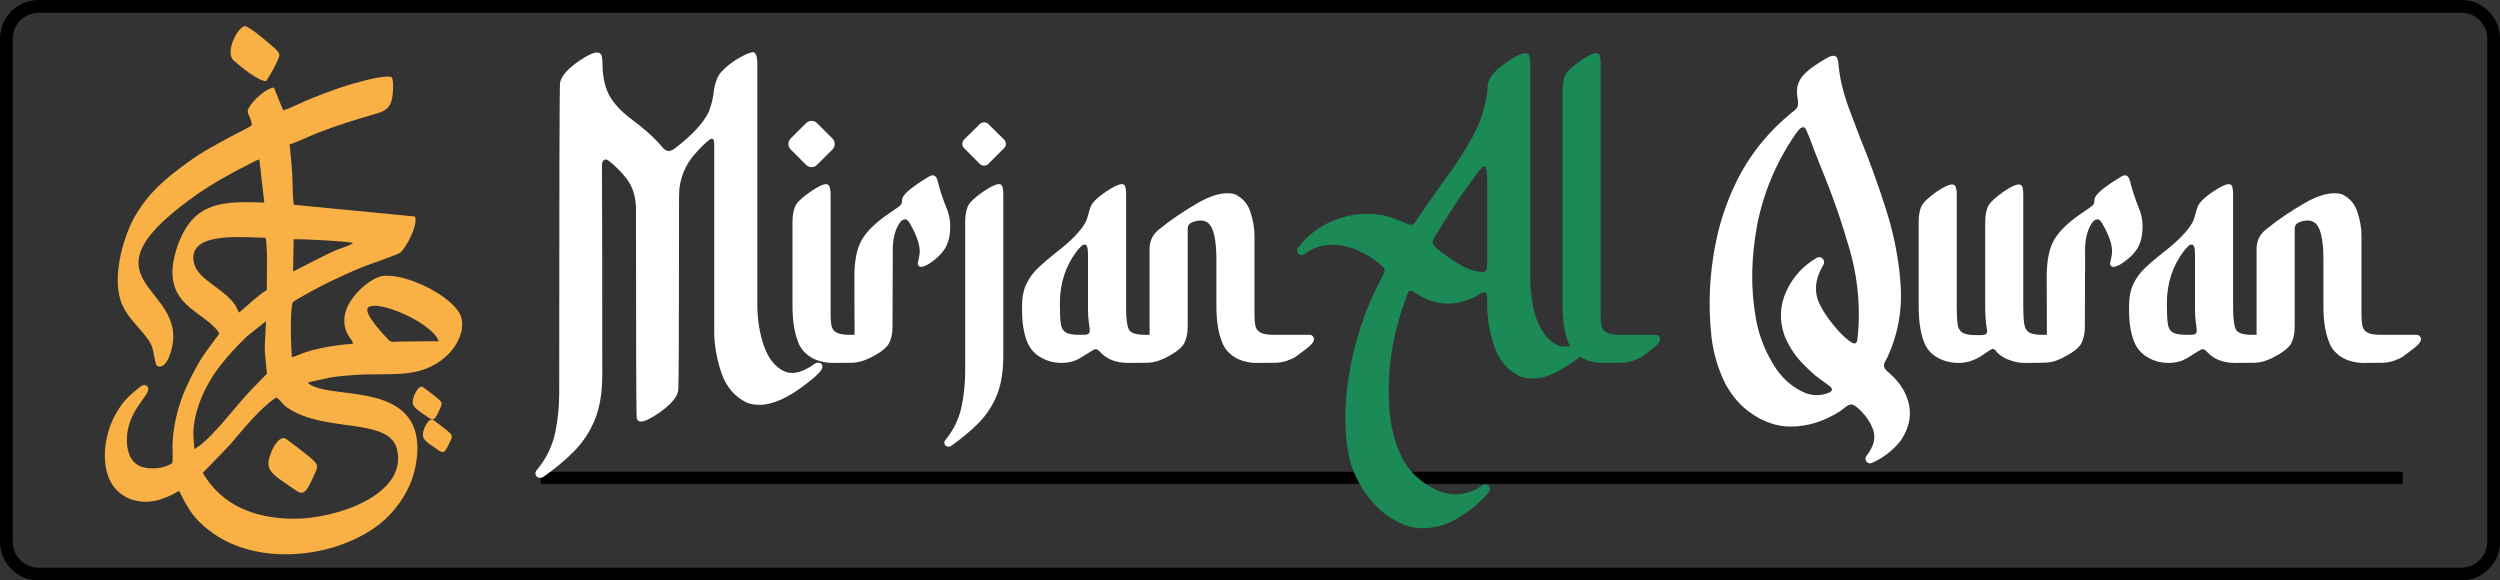
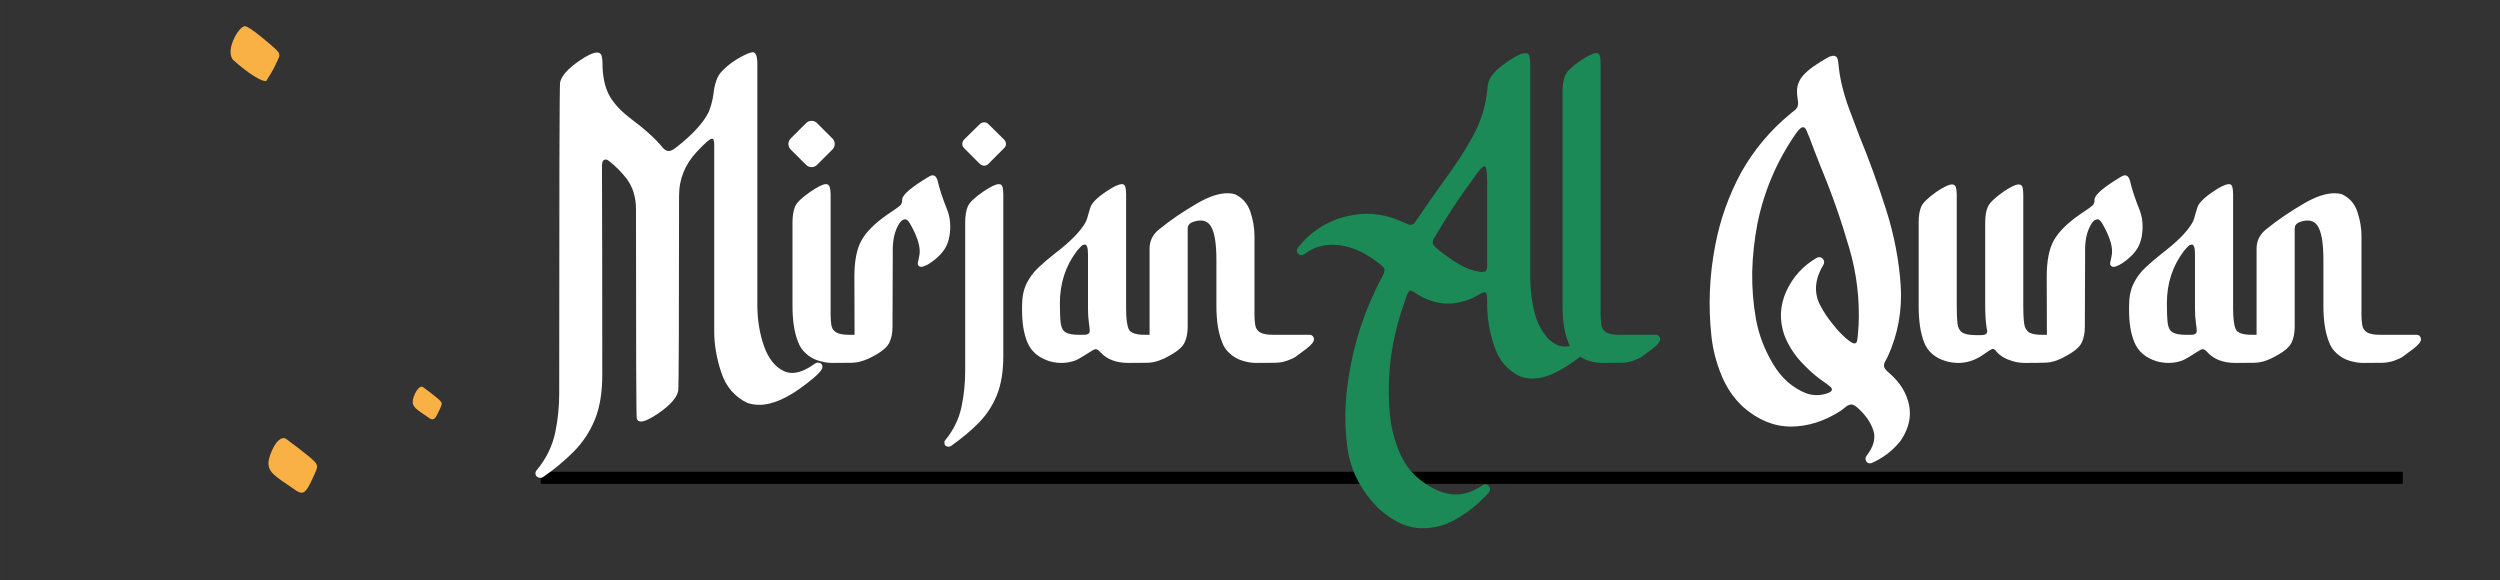
<svg xmlns="http://www.w3.org/2000/svg" xml:space="preserve" width="22.93in" height="5.324in" version="1.1" style="shape-rendering:geometricPrecision; text-rendering:geometricPrecision; image-rendering:optimizeQuality; fill-rule:evenodd; clip-rule:evenodd" viewBox="0 0 21038.41 4884.83">
  <rect x="0" y="0" width="21038.41" height="4884.83" fill="#333333" stroke="none" />
  <defs>
    <style type="text/css">
   
    .str1 {stroke:black;stroke-width:101.94;stroke-miterlimit:22.926}
    .str0 {stroke:black;stroke-width:107.03;stroke-linejoin:round;stroke-miterlimit:22.926}
    .fil1 {fill:none}
    .fil0 {fill:#F9B145}
    .fil3 {fill:#1B8A57;fill-rule:nonzero}
    .fil2 {fill:white;fill-rule:nonzero}
   
  </style>
  </defs>
  <g id="Layer_x0020_1">
    <g id="_2696052836080">
      <g>
-         <path class="fil0" d="M2456.02 3004.42c-7.39,-96.52 -17.76,-387.45 7.96,-461.18 11.63,-15.74 246.89,-141.49 282.66,-158.85 97.26,-47.19 199.62,-94.5 304.37,-137.25 54.37,-22.19 289.88,-100.9 318.91,-122.56 37.82,-28.2 152.2,-223.64 122.14,-302.71l-1018.8 -98.55c-12.86,-61.12 -9.29,-186.84 -13.68,-257.42 -5.19,-83.36 -14.46,-166.57 -22.42,-250.67 64.43,-18.9 158.22,-66.63 230.72,-94.91 181.23,-70.69 315.95,-110.63 500.95,-165.09 91.96,-27.07 130.87,-58.85 138.64,-195.52 1.31,-23.08 1.53,-54.82 -1.94,-77.51 -5.49,-35.93 -7.11,-38.29 -44.65,-37.84 -98,1.16 -311.76,63.74 -401.37,94.4 -84.97,29.07 -162.93,58.29 -242.36,90.72 -72.38,29.55 -164.95,77.51 -232.82,99.24 -8.31,-10.28 -66.57,-163.22 -78.64,-191.43 -59.55,2.61 -144.08,83.84 -170.48,114.01 -94.97,108.55 -28.22,92.78 -15.16,202.41 -29.27,22.67 -100.94,54.02 -140.18,75.64 -155.16,85.49 -257.88,132.95 -408.1,242.72 -176.74,129.15 -313.62,241.81 -430.3,437.51 -94.87,159.12 -195.44,487.71 -129.63,709.78 49.56,167.27 203.78,260.61 263.07,387.18 19.29,41.17 26.29,149.18 45.32,171.48 87.93,46.96 139.73,-162.28 138.49,-250.44 -6.26,-444.29 -781.02,-505.63 212.28,-1201.51 85.9,-60.18 275.93,-171.3 376.82,-219.57 42.79,-20.47 91.39,-51.03 134.47,-65.86l41.72 363.71c-339.74,-10.88 -607.69,-17.61 -737.63,388.1 -154.38,482.02 239.27,519.16 359.06,711.93 -8.8,21.65 -115.91,153.01 -155.39,219.71 -133.59,225.7 -219.76,427.45 -238.13,698.41 -3.11,45.93 6.43,145.23 -3.56,174.93 -61.65,45.3 -183.38,57.78 -262.93,28.37 -77.96,-28.81 -114.22,-109.67 -117.62,-207.23 -9.85,-282.21 237.63,-410.46 167.9,-471.33 -28.76,-21.71 -58.63,10.35 -78.63,26.15 -76.27,60.29 -126.53,110.82 -181.33,206.17 -133.98,233.09 -151.4,625.04 127.7,721.98 157.62,54.74 291.97,-7.69 403.82,-70.49 82.28,167.82 134.1,243.34 263.23,340.76 389.68,293.98 1029.11,230.69 1405.03,-47.36 102.81,-76.04 205.8,-194.11 271.13,-340.88 61.46,-138.06 99.15,-362.07 24.05,-513.92 -164.13,-331.87 -732.76,-217.33 -879.39,-346.98 5.3,-3.57 0.99,-2.41 16.26,-8.67l172.52 -37.38c70.42,-10.81 145.12,-17.79 216.43,-22.24 144.56,-9.03 328.02,2.52 462.69,-18.62 340.86,-53.52 497.86,-356.56 402.87,-507.91 -104.64,-166.73 -481.25,-338.31 -655.32,-303.1 -106.41,21.52 -406.26,259.5 -278.6,493.64 15.64,28.68 41.03,49.03 40.86,74.46 -92.56,7.17 -183.96,18.64 -272.46,37.63 -45.32,9.72 -81.57,18.88 -122.65,32.45 -34.28,11.32 -89.17,38.48 -117.89,41.42zm515.73 -959.13c-27.86,20.4 -95.12,40.66 -129.94,54.64 -101.1,40.59 -367.02,182.81 -375.3,185.78l4.53 -271.91c63.35,-4.04 460.21,16.77 500.72,31.5zm-733.17 657.55c-11.82,270.7 -18.07,174.6 7.57,442.44 -100.88,103.92 -133.03,132.32 -229.82,243.87 -85.19,98.19 -269.09,333.72 -381.59,389.55l-7.65 -122.16c0,-216.68 117.51,-437.68 215.23,-565.18 85.94,-112.13 142.75,-168.72 235.26,-260.41l160.99 -128.11zm-116.58 -168.37l-109.49 96.1c-13.58,-16.96 -20.22,-45.99 -36.66,-68.42 -110.06,-150.09 -325.15,-211.63 -347.21,-365.73 -35.79,-250.14 411.82,-197.43 607.3,-195.58 17.9,116.69 9.01,313.2 8.95,440.03 -36.27,18.77 -90.68,66.57 -122.9,93.6zm228.44 830.77c26.6,24.82 33.04,42.18 71.25,67.98 315.75,213.26 857.44,75.31 920.15,350.45 86.88,381.17 -511.16,581.73 -864.55,581.64 -325.91,-0.09 -607.92,-106.9 -771.23,-386.5 12.15,-9.97 25.68,-27.09 39.21,-39.31l190.56 -197.11c102.71,-122.68 257.84,-312.24 386.52,-396.31 22.8,8.72 4.35,-2.98 28.08,19.16zm1002.09 -490.39c-52.16,2.02 -60.25,9.49 -88.35,-20.72 -17.22,-18.52 -212.67,-218.13 -166.94,-265.7 69.18,-71.97 538.73,122.41 595.06,283.64 -74.45,0.82 -149.07,-1.28 -223.47,1.15 -38.87,1.27 -77.55,0.14 -116.3,1.64z" />
        <path class="fil0" d="M1967.68 509.91c47.46,42.93 207.54,175.45 272.01,172.57 24.91,-40.21 53.34,-82.28 78.37,-136.4 38.63,-83.53 51.61,-85.26 -6.77,-139.79 -30.26,-28.27 -214.1,-188.32 -251.31,-186.15 -54.53,3.18 -173.12,216.66 -92.3,289.77z" />
        <path class="fil0" d="M2501.66 3763.96c-24.76,-19.4 -38.82,-29.72 -62.21,-46.36 -30.71,-21.86 -42.62,-43 -78.39,-23.53 -34.93,19.01 -67.95,79.4 -86.42,131.8 -43.03,122.11 3.05,157.43 149.32,255.74 119.01,79.99 129.92,118.89 218.69,-81.43 43.76,-98.75 50.24,-86.34 -141,-236.2z" />
        <path class="fil0" d="M3617.58 3300.83c-14.77,-11.58 -23.17,-17.73 -37.11,-27.67 -18.33,-13.04 -25.44,-25.65 -46.77,-14.04 -20.85,11.35 -40.55,47.37 -51.56,78.64 -25.68,72.86 1.82,93.93 89.09,152.59 71.01,47.72 77.52,70.94 130.48,-48.59 26.11,-58.92 29.98,-51.51 -84.13,-140.93z" />
-         <path class="fil0" d="M3703.03 3576.4c-14.77,-11.58 -23.17,-17.73 -37.12,-27.67 -18.32,-13.04 -25.43,-25.65 -46.77,-14.04 -20.84,11.35 -40.54,47.37 -51.56,78.64 -25.68,72.86 1.82,93.93 89.09,152.59 71.01,47.72 77.52,70.94 130.48,-48.59 26.11,-58.92 29.98,-51.51 -84.13,-140.93z" />
      </g>
      <g>
-         <path class="fil1 str0" d="M324.86 53.52l20388.69 0c149.24,0 271.34,122.1 271.34,271.34l0 4235.11c0,149.24 -122.1,271.34 -271.34,271.34l-20388.69 0c-149.24,0 -271.34,-122.1 -271.34,-271.34l0 -4235.11c0,-149.24 122.1,-271.34 271.34,-271.34z" />
-       </g>
+         </g>
      <line class="fil1 str1" x1="4550.53" y1="4021.02" x2="20220.3" y2="4021.02" />
      <g id="_2696052836128">
        <path class="fil2" d="M4550.53 4021.02c-15.16,0 -26.1,-3.79 -33.26,-10.95 -7.57,-7.58 -11.36,-15.99 -11.36,-26.1 0,-9.68 3.37,-18.94 10.1,-26.94 80.4,-95.56 133.02,-203.33 157.86,-323.3 21.05,-105.24 31.99,-211.32 31.99,-318.25 0,-1716.68 2.52,-2589.75 7.16,-2619.22 10.1,-55.99 64.41,-117.45 162.92,-185.22 67.35,-45.88 116.61,-69.04 148.18,-69.04 16.42,0 28.2,6.74 35.78,19.78 7.16,13.05 10.95,49.25 10.95,108.61 5.05,100.19 26.1,182.28 63.98,245.42 37.89,63.14 97.24,125.45 177.65,186.07 117.03,87.14 204.59,167.12 263.94,239.53 16.42,19.78 33.68,29.46 51.78,29.46 16.42,0 37.89,-10.52 64.41,-31.99 136.39,-106.92 226.9,-205.43 271.1,-295.94 18.1,-44.62 31.15,-93.03 39.57,-145.65 9.68,-93.87 33.68,-159.54 71.57,-197.43 55.99,-58.94 127.13,-108.19 214.69,-147.76 21.05,-8.42 37.47,-12.63 49.25,-12.63 22.73,3.37 34.52,36.2 34.52,98.92l0 2039.98c1.68,121.66 20.63,233.21 56.41,335.09 36.21,102.29 90.51,171.33 162.92,207.53 23.15,11.36 47.57,17.26 74.09,17.26 55.99,0 119.98,-26.52 192.38,-79.14 6.74,-5.05 13.89,-7.16 22.31,-7.16 26.1,0 39.57,12.21 39.57,36.62 0,26.52 -47.15,74.93 -141.02,145.66 -149.44,115.34 -279.52,172.59 -389.39,172.59 -36.2,0 -70.72,-5.47 -103.56,-17.26 -105.24,-50.94 -177.65,-135.97 -217.22,-255.1 -39.57,-119.13 -59.35,-234.05 -59.35,-344.35l0 -1576.08c0,-31.15 -6.32,-46.73 -19.79,-46.73 -16.42,0 -57.25,35.36 -122.92,106.08 -102.29,106.92 -153.23,231.95 -153.23,375.08 0,1065.46 -2.52,1612.28 -7.16,1640.07 -10.1,55.99 -64.41,118.29 -162.91,187.33 -70.72,47.99 -120.81,71.57 -150.28,71.57 -19.78,0 -31.99,-9.26 -35.78,-28.2 -4.21,-18.94 -6.31,-604.92 -6.31,-1757.52 0,-103.56 -27.36,-190.7 -81.25,-261.42 -41.25,-52.62 -89.66,-101.03 -145.65,-145.66 -10.1,-8 -18.94,-12.21 -27.36,-12.21 -21.05,0 -31.99,17.26 -31.99,51.78 1.68,434.01 2.52,1021.25 2.52,1761.3 0,147.76 -20.63,272.36 -61.46,373.39 -41.26,101.45 -99.35,189.86 -173.86,266.47 -74.93,76.62 -163.33,150.28 -265.21,221 -6.74,2.95 -12.63,4.63 -17.26,4.63zm2279.08 -2614.59c-16.42,0 -31.15,-5.47 -44.2,-17.26l-133.45 -133.02c-11.36,-13.05 -17.26,-27.79 -17.26,-44.62 0,-16.42 5.9,-31.15 17.26,-44.2l133.45 -133.02c13.05,-11.79 27.78,-17.26 44.2,-17.26 16.42,0 31.15,5.47 44.2,17.26l133.44 133.02c11.37,13.05 17.26,27.79 17.26,44.2 0,16.84 -5.89,31.57 -17.26,44.62l-133.44 133.02c-13.05,11.79 -27.79,17.26 -44.2,17.26zm160.39 1245.63c0,28.2 2.11,55.57 5.9,82.93 4.21,26.94 17.68,47.57 39.57,61.46 22.31,13.89 59.78,21.05 112.4,21.05l305.62 0c16.42,0 28.2,8 34.52,24.42l2.52 12.63c0,21.47 -21.47,48.41 -65.25,81.25 -43.78,32.84 -72.83,54.73 -87.56,65.25 -14.73,10.95 -38.73,21.89 -71.57,33.68 -32.84,11.36 -65.67,17.68 -98.51,18.1 -32.84,0.84 -87.98,1.26 -165.44,1.26 -34.52,0 -72.41,-5.89 -113.24,-18.52 -41.26,-12.21 -77.46,-33.26 -108.61,-62.73 -29.46,-26.1 -50.94,-58.51 -64.41,-96.4 -31.15,-77.03 -46.73,-178.06 -46.73,-303.09l0 -703.01c0,-52.62 7.16,-96.4 21.05,-130.92 13.89,-34.52 57.25,-76.19 129.66,-125.87 62.3,-42.52 106.08,-63.98 130.5,-63.98 16.42,0 27.36,8.42 31.99,24.83 5.05,16.42 7.57,37.05 7.57,61.46l0 1016.2zm234.48 389.81c-14.73,0 -24.42,-8 -28.63,-24.42 -3.79,-16.84 -5.89,-246.69 -5.89,-690.8 0,-130.08 19.78,-230.69 58.93,-302.25 39.57,-71.56 111.13,-143.55 214.69,-215.95 69.04,-45.88 107.77,-73.67 116.19,-83.77 8,-9.68 12.21,-24.42 12.21,-44.2 0,-39.57 74.09,-103.56 221.85,-192.38 13.05,-8.42 24.84,-12.63 34.52,-12.63 19.78,0 33.68,15.15 42.1,44.62 14.73,67.35 42.52,151.97 83.77,253.84 14.73,41.26 22.31,85.04 22.31,130.92 0,75.77 -14.73,138.07 -44.62,187.33 -32.84,50.94 -82.09,96.4 -147.75,135.97 -19.79,9.68 -34.94,15.58 -45.89,17.26 -10.53,1.26 -19.37,-0.84 -26.94,-7.58 -7.57,-6.73 -9.68,-17.26 -6.31,-31.99 3.37,-14.73 6.74,-30.31 10.1,-47.15 3.37,-14.73 4.63,-29.47 4.63,-44.2 0,-59.36 -26.94,-136.39 -81.25,-231.95 -14.73,-24.42 -27.78,-37.04 -39.57,-37.04 -18.1,0 -34.52,10.95 -49.25,31.99 -39.57,61.04 -58.51,139.76 -56.83,237l0 54.3 -2.1 582.19c0,52.62 -9.26,97.24 -27.36,134.29 -18.1,37.04 -63.99,75.35 -138.08,114.5 -52.62,28.2 -93.03,42.1 -120.81,42.1zm757.31 717.74c-3.37,0 -9.68,-2.11 -19.79,-5.9 -9.68,-4.21 -14.73,-14.73 -14.73,-31.15 0,-8 3.37,-15.58 10.1,-21.89 69.04,-84.19 114.08,-178.49 135.55,-283.73 19.78,-97.24 29.46,-194.91 29.46,-293.83l0 -1252.79c0,-52.62 7.16,-96.4 21.05,-130.92 13.89,-34.52 57.25,-76.19 129.66,-125.87 62.3,-42.52 106.5,-63.98 133.02,-63.98 16.42,0 26.52,8.42 30.73,24.83 4.21,16.42 6.31,37.05 6.31,61.46l0 1359.29c0,131.34 -18.1,241.63 -54.3,330.45 -36.2,88.82 -87.14,166.28 -152.81,233.21 -66.09,66.51 -143.13,130.92 -231.95,193.64 -8.42,4.63 -15.58,7.16 -22.31,7.16zm300.99 -2365.38c-13.05,0 -25.68,-5.05 -37.04,-14.73l-133.02 -133.44c-10.1,-9.68 -14.73,-21.05 -14.73,-34.52 0,-13.05 4.63,-25.26 14.73,-36.62l133.02 -130.92c11.37,-9.68 24,-14.73 37.04,-14.73 13.05,0 24.84,5.05 34.52,14.73l133.02 130.92c10.1,11.36 15.16,23.57 15.16,36.62 0,13.47 -5.05,24.83 -15.16,34.52l-133.02 133.44c-9.68,9.68 -21.47,14.73 -34.52,14.73zm836.03 1423.27c19.78,0 33.26,-2.95 40.83,-8.84 7.58,-5.47 10.95,-14.32 10.95,-25.68 0,-11.37 -2.1,-33.68 -7.16,-66.51 -5.05,-32.84 -7.58,-73.25 -7.58,-120.82l0 -454.22c0,-55.57 -8.84,-83.77 -26.94,-83.77 -3.37,0 -8.84,1.26 -15.99,3.79 -7.58,2.52 -23.58,18.52 -48.41,47.99 -96.82,126.71 -145.23,274.05 -145.23,441.59 0,77.46 2.52,133.87 7.16,170.07 5.05,36.2 18.52,61.46 40.83,75.35 22.31,13.89 59.78,21.05 112.4,21.05l39.15 0zm377.6 236.58c-103.56,0 -182.7,-30.31 -237,-90.93 -14.73,-16.42 -27.79,-24.84 -39.15,-24.84 -8.42,0 -24.84,8.42 -49.68,24.84 -57.25,37.47 -98.51,61.46 -122.92,71.14 -37.89,13.47 -75.77,19.78 -113.66,19.78 -34.52,0 -69.04,-4.63 -103.56,-14.73 -92.19,-29.46 -153.65,-82.93 -185.22,-160.38 -29.47,-70.72 -44.2,-160.39 -44.2,-268.58l0 -34.52c0,-74.09 12.21,-136.81 37.05,-187.75 24.42,-50.94 58.09,-96.4 101.03,-136.81 42.94,-40.41 90.51,-80.82 143.13,-122.08 126.71,-96.82 210.48,-182.28 251.74,-256.36 9.68,-16.42 19.36,-45.46 29.46,-86.3l12.21 -39.57c10.1,-36.2 53.46,-80.82 130.92,-133.45 62.3,-42.52 107.77,-63.98 135.55,-63.98 14.73,0 24.42,8.42 28.2,24.83 4.21,16.42 6.31,37.05 6.31,61.46l0 959.79c0,85.46 7.58,143.55 22.31,175.12 14.73,31.15 59.78,46.73 135.55,46.73l306.04 0c16.42,0 27.79,8 34.52,24.42l2.11 12.63c0,21.47 -21.47,48.41 -65.25,81.25 -43.36,32.84 -72.83,54.73 -87.56,65.25 -14.73,10.95 -38.73,21.89 -71.57,33.68 -32.84,11.36 -65.67,17.68 -98.51,18.1 -32.83,0.84 -85.45,1.26 -157.86,1.26zm740.05 -868.02c0,-141.44 -16.42,-237 -49.25,-286.25 -19.78,-29.47 -47.99,-44.2 -84.19,-44.2 -22.73,0 -48.41,5.47 -76.2,17.26 -21.47,11.36 -31.99,27.78 -31.99,49.25l0 828.87c0,52.62 -9.26,97.24 -27.36,134.29 -18.1,37.04 -63.99,75.35 -138.08,114.5 -52.62,28.2 -93.03,42.1 -120.81,42.1 -14.73,0 -24.42,-8 -28.63,-24.42 -3.79,-16.84 -5.89,-37.05 -5.89,-61.88l0 -863.39c0,-65.67 26.94,-119.97 81.24,-162.91 92.19,-75.35 200.8,-149.44 325.83,-221.85 95.14,-54.3 178.06,-81.25 248.79,-81.25 21.47,0 41.26,2.53 59.36,7.16 65.67,29.89 110.29,79.56 133.02,149.44 23.15,69.88 34.52,136.81 34.52,200.8l0 668.49c0,28.2 2.1,55.57 6.31,82.93 4.21,26.94 17.26,47.57 39.57,61.46 22.31,13.89 59.36,21.05 111.98,21.05l306.04 0c16.42,0 27.78,8 34.52,24.42l2.52 12.63c0,21.47 -21.89,48.41 -65.25,81.25 -43.78,32.84 -72.83,54.73 -87.56,65.25 -15.16,10.95 -38.73,21.89 -71.57,33.68 -32.84,11.36 -66.09,17.68 -98.92,18.1 -32.84,0.84 -87.98,1.26 -165.02,1.26 -34.52,0 -72.41,-5.89 -113.66,-18.52 -40.83,-12.21 -77.04,-33.26 -108.61,-62.73 -29.47,-26.1 -50.94,-58.51 -63.99,-96.4 -31.15,-77.03 -46.73,-178.06 -46.73,-303.09l0 -387.29zm4508.92 103.56c-1.68,136.39 8.84,269 31.99,396.97 23.15,128.39 70.3,253 141.87,373.81 71.56,120.82 165.86,204.17 282.47,250.47 65.67,21.47 129.65,18.95 192.38,-7.57 14.73,-8 22.31,-16.42 22.31,-24.42 0,-8.42 -4.63,-16.42 -13.89,-24.84 -8.84,-8.42 -37.47,-29.05 -85.04,-62.72 -47.57,-33.68 -101.03,-82.51 -160.38,-145.65 -58.94,-63.57 -106.08,-137.65 -140.6,-223.11 -44.2,-126.71 -38.73,-250.47 15.99,-371.29 55.15,-120.81 141.03,-215.11 258.05,-282.47 18.1,-8.42 33.68,-5.9 46.73,7.16l2.52 2.52c6.74,6.74 10.1,14.73 10.95,23.57 0.84,8.84 -1.26,17.68 -5.9,26.1 -74.09,122.92 -82.51,238.26 -24.83,345.19 29.46,55.99 64.83,108.61 106.08,157.86 36.21,45.88 71.57,83.77 106.08,113.24 34.52,29.89 58.51,45.04 71.56,45.89 13.05,0.84 21.47,-7.16 24.84,-23.57 2.95,-16.42 5.47,-37.04 7.16,-61.46 1.68,-24.83 3.37,-47.99 5.05,-69.04 9.68,-217.21 -15.58,-431.07 -76.62,-641.55 -67.35,-233.63 -146.92,-461.37 -239.11,-683.22 -36.2,-90.51 -70.72,-180.17 -103.56,-269 -3.37,-4.63 -5.9,-9.68 -7.58,-14.73 -5.05,-16.42 -10.95,-30.73 -18.52,-42.93 -7.16,-12.63 -17.68,-16.42 -30.73,-12.63 -13.05,4.21 -31.15,22.73 -54.3,55.57 -157.86,228.59 -264.79,479.48 -320.77,752.26 -26.1,136.81 -40.83,273.2 -44.2,409.59zm961.9 1546.62c59.36,-75.77 78.72,-146.49 58.09,-212.16 -20.63,-65.67 -63.15,-128.39 -127.13,-187.33 -26.52,-24.83 -47.99,-35.36 -65.25,-32.41 -17.26,3.37 -34.94,13.47 -53.04,29.89 -10.1,8 -20.63,16.42 -31.99,24.42 -136.81,87.14 -275.73,130.92 -417.17,130.92 -141.44,0 -274.47,-54.31 -399.49,-162.92 -80.4,-74.09 -142.71,-164.59 -186.07,-272.36 -43.78,-107.76 -71.14,-215.95 -82.93,-324.56 -27.79,-256.37 -17.26,-512.31 32.41,-767 40.84,-215.53 114.08,-420.12 219.32,-614.18 106.92,-189.01 244.16,-352.76 412.12,-490.84 6.31,-5.05 12.21,-10.1 17.26,-14.73 18.1,-11.79 31.15,-23.99 39.15,-37.04 8.42,-13.05 10.95,-33.68 7.58,-61.88 -1.68,-4.63 -2.52,-9.68 -2.52,-14.73 -5.05,-31.15 -6.31,-59.78 -3.79,-86.3 2.52,-26.1 13.05,-54.31 31.15,-83.77 22.73,-32.84 56.41,-64.83 101.03,-96.4 44.2,-31.15 84.61,-56.41 120.81,-76.19 21.47,-11.79 38.73,-17.26 51.78,-17.26 9.68,0 18.52,3.37 25.68,9.68 7.58,6.74 13.05,24.84 16.42,54.31 9.68,116.61 39.15,242.47 88.4,377.6 28.2,75.35 58.51,156.18 91.35,241.63 79.14,192.38 152.81,395.28 221,609.13 68.2,213.85 109.03,426.43 123.34,637.76 13.89,211.32 -21.89,410.44 -107.34,598.19 -5.05,11.37 -10.1,21.05 -14.73,29.47 -13.47,19.78 -19.37,37.47 -18.52,53.04 0.85,15.58 15.16,34.94 42.94,58.09 90.51,77.03 146.5,166.7 167.97,268.57 4.63,23.15 7.16,47.15 7.16,71.57 0,77.46 -26.1,154.49 -78.72,231.95 -64.41,80.4 -143.97,142.29 -239.53,184.8 -18.1,8.42 -33.68,5.05 -46.72,-9.68 -11.37,-16.42 -11.37,-32.84 0,-49.25zm1334.45 -782.15l-2.52 0c-34.52,0 -68.2,-4.63 -101.45,-14.73 -57.25,-16.41 -102.72,-42.52 -135.55,-78.72 -11.36,-16.42 -22.31,-24.84 -31.99,-24.84 -8.42,0 -42.93,21.47 -103.56,63.99 -59.36,36.2 -120.81,54.3 -185.22,54.3 -34.52,0 -69.88,-4.63 -106.08,-14.73 -91.77,-27.78 -153.23,-80.82 -183.54,-159.12 -30.31,-77.88 -45.46,-179.33 -45.46,-304.36l0 -705.53c0,-52.62 6.74,-95.98 20.63,-129.65 14.31,-33.68 57.25,-75.77 129.65,-127.13 60.62,-40.83 104.4,-61.46 130.5,-61.46 16.84,0 27.36,8.42 32.41,24.83 4.63,16.42 7.16,37.05 7.16,61.46l0 940.01c0,62.3 2.1,110.71 6.31,145.23 4.21,34.52 17.26,59.36 39.57,74.09 21.89,14.73 59.36,22.31 111.98,22.31l44.62 0c29.47,0 45.89,-5.89 49.25,-17.26 3.37,-5.05 5.05,-10.95 5.05,-17.26l-5.05 -24.84c-8.42,-54.3 -12.21,-115.76 -12.21,-184.8l0 -705.53c0,-52.62 7.16,-95.98 21.89,-129.65 15.15,-33.68 58.51,-75.77 130.92,-127.13 60.62,-40.83 103.56,-61.46 128.39,-61.46 18.1,0 29.05,8.42 33.26,24.83 3.79,16.42 5.89,37.05 5.89,61.46l0 940.01c0,62.3 2.52,110.71 7.58,145.23 5.05,34.52 18.94,59.36 42.1,74.09 1.26,1.68 2.94,2.52 4.63,2.52 23.15,11.36 57.67,17.26 103.56,17.26l306.04 0c16.42,0 27.78,8 34.52,24.42l2.52 12.63c0,21.47 -21.89,48.41 -65.25,81.25 -43.78,32.84 -72.83,54.73 -87.56,65.25 -15.15,10.95 -38.73,21.89 -71.56,33.68 -33.26,11.36 -66.09,17.26 -98.93,17.26 -32.84,1.26 -87.14,2.1 -162.49,2.1zm216.8 -12.21c-14.73,0 -24.42,-8 -28.63,-24.42 -3.79,-16.84 -5.89,-246.69 -5.89,-690.8 0,-130.08 19.78,-230.69 58.93,-302.25 39.57,-71.56 111.13,-143.55 214.69,-215.95 69.04,-45.88 107.77,-73.67 116.19,-83.77 8,-9.68 12.21,-24.42 12.21,-44.2 0,-39.57 74.09,-103.56 221.85,-192.38 13.05,-8.42 24.84,-12.63 34.52,-12.63 19.78,0 33.68,15.15 42.1,44.62 14.73,67.35 42.52,151.97 83.77,253.84 14.73,41.26 22.31,85.04 22.31,130.92 0,75.77 -14.73,138.07 -44.62,187.33 -32.84,50.94 -82.09,96.4 -147.75,135.97 -19.79,9.68 -34.94,15.58 -45.89,17.26 -10.53,1.26 -19.37,-0.84 -26.94,-7.58 -7.57,-6.73 -9.68,-17.26 -6.31,-31.99 3.37,-14.73 6.74,-30.31 10.1,-47.15 3.37,-14.73 4.63,-29.47 4.63,-44.2 0,-59.36 -26.94,-136.39 -81.25,-231.95 -14.73,-24.42 -27.78,-37.04 -39.57,-37.04 -18.1,0 -34.52,10.95 -49.25,31.99 -39.57,61.04 -58.51,139.76 -56.83,237l0 54.3 -2.1 582.19c0,52.62 -9.26,97.24 -27.36,134.29 -18.1,37.04 -63.99,75.35 -138.08,114.5 -52.62,28.2 -93.03,42.1 -120.81,42.1zm1176.17 -224.37c19.78,0 33.26,-2.95 40.83,-8.84 7.58,-5.47 10.95,-14.32 10.95,-25.68 0,-11.37 -2.1,-33.68 -7.16,-66.51 -5.05,-32.84 -7.58,-73.25 -7.58,-120.82l0 -454.22c0,-55.57 -8.84,-83.77 -26.94,-83.77 -3.37,0 -8.84,1.26 -15.99,3.79 -7.58,2.52 -23.58,18.52 -48.41,47.99 -96.82,126.71 -145.23,274.05 -145.23,441.59 0,77.46 2.52,133.87 7.16,170.07 5.05,36.2 18.52,61.46 40.83,75.35 22.31,13.89 59.78,21.05 112.4,21.05l39.15 0zm377.6 236.58c-103.56,0 -182.7,-30.31 -237,-90.93 -14.73,-16.42 -27.79,-24.84 -39.15,-24.84 -8.42,0 -24.84,8.42 -49.68,24.84 -57.25,37.47 -98.51,61.46 -122.92,71.14 -37.89,13.47 -75.77,19.78 -113.66,19.78 -34.52,0 -69.04,-4.63 -103.56,-14.73 -92.19,-29.46 -153.65,-82.93 -185.22,-160.38 -29.47,-70.72 -44.2,-160.39 -44.2,-268.58l0 -34.52c0,-74.09 12.21,-136.81 37.05,-187.75 24.42,-50.94 58.09,-96.4 101.03,-136.81 42.94,-40.41 90.51,-80.82 143.13,-122.08 126.71,-96.82 210.48,-182.28 251.74,-256.36 9.68,-16.42 19.36,-45.46 29.46,-86.3l12.21 -39.57c10.1,-36.2 53.46,-80.82 130.92,-133.45 62.3,-42.52 107.77,-63.98 135.55,-63.98 14.73,0 24.42,8.42 28.2,24.83 4.21,16.42 6.31,37.05 6.31,61.46l0 959.79c0,85.46 7.58,143.55 22.31,175.12 14.73,31.15 59.78,46.73 135.55,46.73l306.04 0c16.42,0 27.79,8 34.52,24.42l2.11 12.63c0,21.47 -21.47,48.41 -65.25,81.25 -43.36,32.84 -72.83,54.73 -87.56,65.25 -14.73,10.95 -38.73,21.89 -71.57,33.68 -32.84,11.36 -65.67,17.68 -98.51,18.1 -32.83,0.84 -85.45,1.26 -157.86,1.26zm740.05 -868.02c0,-141.44 -16.42,-237 -49.25,-286.25 -19.78,-29.47 -47.99,-44.2 -84.19,-44.2 -22.73,0 -48.41,5.47 -76.2,17.26 -21.47,11.36 -31.99,27.78 -31.99,49.25l0 828.87c0,52.62 -9.26,97.24 -27.36,134.29 -18.1,37.04 -63.99,75.35 -138.08,114.5 -52.62,28.2 -93.03,42.1 -120.81,42.1 -14.73,0 -24.42,-8 -28.63,-24.42 -3.79,-16.84 -5.89,-37.05 -5.89,-61.88l0 -863.39c0,-65.67 26.94,-119.97 81.24,-162.91 92.19,-75.35 200.8,-149.44 325.83,-221.85 95.14,-54.3 178.06,-81.25 248.79,-81.25 21.47,0 41.26,2.53 59.36,7.16 65.67,29.89 110.29,79.56 133.02,149.44 23.15,69.88 34.52,136.81 34.52,200.8l0 668.49c0,28.2 2.1,55.57 6.31,82.93 4.21,26.94 17.26,47.57 39.57,61.46 22.31,13.89 59.36,21.05 111.98,21.05l306.04 0c16.42,0 27.78,8 34.52,24.42l2.52 12.63c0,21.47 -21.89,48.41 -65.25,81.25 -43.78,32.84 -72.83,54.73 -87.56,65.25 -15.16,10.95 -38.73,21.89 -71.57,33.68 -32.84,11.36 -66.09,17.68 -98.92,18.1 -32.84,0.84 -87.98,1.26 -165.02,1.26 -34.52,0 -72.41,-5.89 -113.66,-18.52 -40.83,-12.21 -77.04,-33.26 -108.61,-62.73 -29.47,-26.1 -50.94,-58.51 -63.99,-96.4 -31.15,-77.03 -46.73,-178.06 -46.73,-303.09l0 -387.29z" />
        <path class="fil3" d="M12878 2356.12c1.69,97.24 13.47,188.17 35.78,274.05 22.31,85.45 60.2,158.7 114.5,219.32 54.3,52.62 110.71,74.51 169.23,65.25 58.09,-8.84 113.66,-34.1 166.28,-74.93 8.42,-6.73 17.26,-9.68 27.36,-8.84 9.68,0.84 18.1,5.47 24.42,13.47 6.73,8.42 10.1,17.26 10.1,27.36 0,9.68 -3.37,18.1 -10.1,24.42 -82.09,85.45 -182.28,160.81 -300.99,226.05 -118.29,64.83 -226.06,79.99 -322.88,45.47 -105.24,-50.94 -177.65,-135.97 -217.21,-255.53 -39.57,-119.13 -59.36,-233.64 -59.36,-343.93l0 -19.78c0,-3.37 0,-18.1 -0.84,-44.2 -0.84,-26.52 -6.31,-40.83 -16,-43.36 -10.1,-2.52 -23.57,1.26 -40.83,11.37 -17.26,9.68 -28.63,16.42 -33.25,19.37 -175.96,92.19 -347.72,83.35 -515.68,-26.94 -23.15,-18.1 -39.15,-23.57 -47.99,-15.99 -9.26,7.57 -17.68,24.42 -26.1,50.51 -4.63,13.05 -8.84,25.68 -12.21,37.05 -23.15,62.3 -43.36,126.71 -61.46,192.38 -61.04,228.59 -84.19,461.38 -69.46,697.95 8.42,151.55 42.1,289.2 101.45,413.39 58.93,124.18 160.39,219.74 303.09,287.1 74.09,29.89 141.02,39.99 201.22,30.73 60.2,-8.84 120.4,-34.1 181.44,-74.93 13.05,-8.42 25.26,-9.68 37.04,-3.79 11.37,5.9 18.52,14.73 21.89,26.94 3.37,12.63 0.84,24.42 -7.16,35.78 -72.4,84.19 -157.86,155.34 -256.79,214.69 -49.25,31.15 -100.19,54.3 -152.81,69.04 -52.62,13.05 -106.93,19.78 -162.92,19.78 -50.94,-1.68 -101.03,-12.21 -150.28,-31.99 -63.98,-26.52 -129.23,-67.36 -194.91,-123.34 -154.49,-151.12 -245.42,-323.3 -272.36,-515.68 -27.36,-192.38 -24.42,-390.23 8.42,-594.4 44.2,-294.25 136.39,-573.77 276.15,-838.56 3.37,-5.05 8.84,-15.15 15.99,-30.73 7.58,-15.58 11.37,-29.46 11.37,-40.83 0,-11.36 -13.47,-26.94 -39.57,-46.73 -67.35,-55.99 -141.44,-99.77 -221.85,-130.92 -162.91,-55.99 -300.99,-39.99 -414.65,47.15 -13.05,8 -25.26,9.68 -37.05,4.63 -11.36,-4.63 -19.36,-13.05 -23.15,-24.42 -4.21,-11.79 -2.11,-23.15 5.89,-34.52 106.93,-135.13 242.9,-223.11 407.07,-263.94 151.54,-37.89 300.14,-26.52 446.64,34.52 24.42,9.68 44.62,18.52 60.2,25.68 15.58,7.58 29.47,10.95 40.84,10.1 11.36,-0.84 22.31,-8 31.99,-21.05l17.26 -24.83c74.09,-109.87 149.86,-218.48 226.9,-325.4 85.45,-113.66 164.59,-234.9 237,-363.71 72.41,-129.23 114.92,-266.05 127.97,-410.86 0,-37.89 11.79,-73.67 34.52,-107.34 23.15,-33.68 67.78,-73.67 133.45,-119.55 63.98,-42.94 109.87,-66.09 136.81,-70.3 26.94,-4.21 43.36,3.79 47.99,23.57 5.05,19.79 7.57,44.2 7.57,73.67l0 1810.56zm-362.87 -821.29c0,-98.51 -8.84,-143.97 -26.94,-135.55 -18.1,8 -46.72,40.84 -86.3,98.51 -57.67,79.14 -111.98,156.18 -162.91,231.95 -58.94,90.5 -115.76,181.85 -170.07,273.62 -13.05,23.15 -15.57,41.26 -7.57,54.31 8.42,13.05 24.84,29.47 49.67,49.25 24.42,19.78 49.25,37.89 73.67,54.3 28.2,21.47 57.67,41.26 88.82,59.36 59.36,36.2 119.13,58.51 180.17,66.51 24.84,3.37 41.26,0.84 49.25,-7.16 8.42,-8.42 12.21,-23.15 12.21,-44.62 0,-21.47 0,-35.36 0,-42.1l0 -658.38zm954.74 1117.23c0,28.2 2.1,55.57 6.31,82.93 4.21,26.94 17.26,47.57 39.57,61.46 21.89,13.89 59.36,21.05 111.98,21.05l306.04 0c16.42,0 27.79,8 34.52,24.42l2.52 12.63c0,21.47 -21.89,48.41 -65.67,81.25 -43.36,32.84 -72.41,54.73 -87.56,65.25 -14.73,10.95 -38.31,21.89 -71.57,33.68 -32.83,11.36 -65.67,17.68 -98.5,18.1 -32.84,0.84 -87.98,1.26 -165.02,1.26 -34.52,0 -72.41,-5.89 -113.66,-18.52 -41.25,-12.21 -77.46,-33.26 -108.61,-62.73 -29.47,-26.1 -50.94,-58.51 -63.99,-96.4 -31.15,-77.03 -46.73,-178.06 -46.73,-303.09l0 -1805.51c0,-52.62 6.74,-96.4 20.63,-130.92 14.31,-34.52 57.25,-76.19 129.65,-125.87 62.3,-42.52 106.93,-63.98 133.02,-63.98 16.42,0 26.94,8.42 31.15,24.83 3.79,16.42 5.9,37.05 5.9,61.46l0 2118.7z" />
      </g>
    </g>
  </g>
</svg>